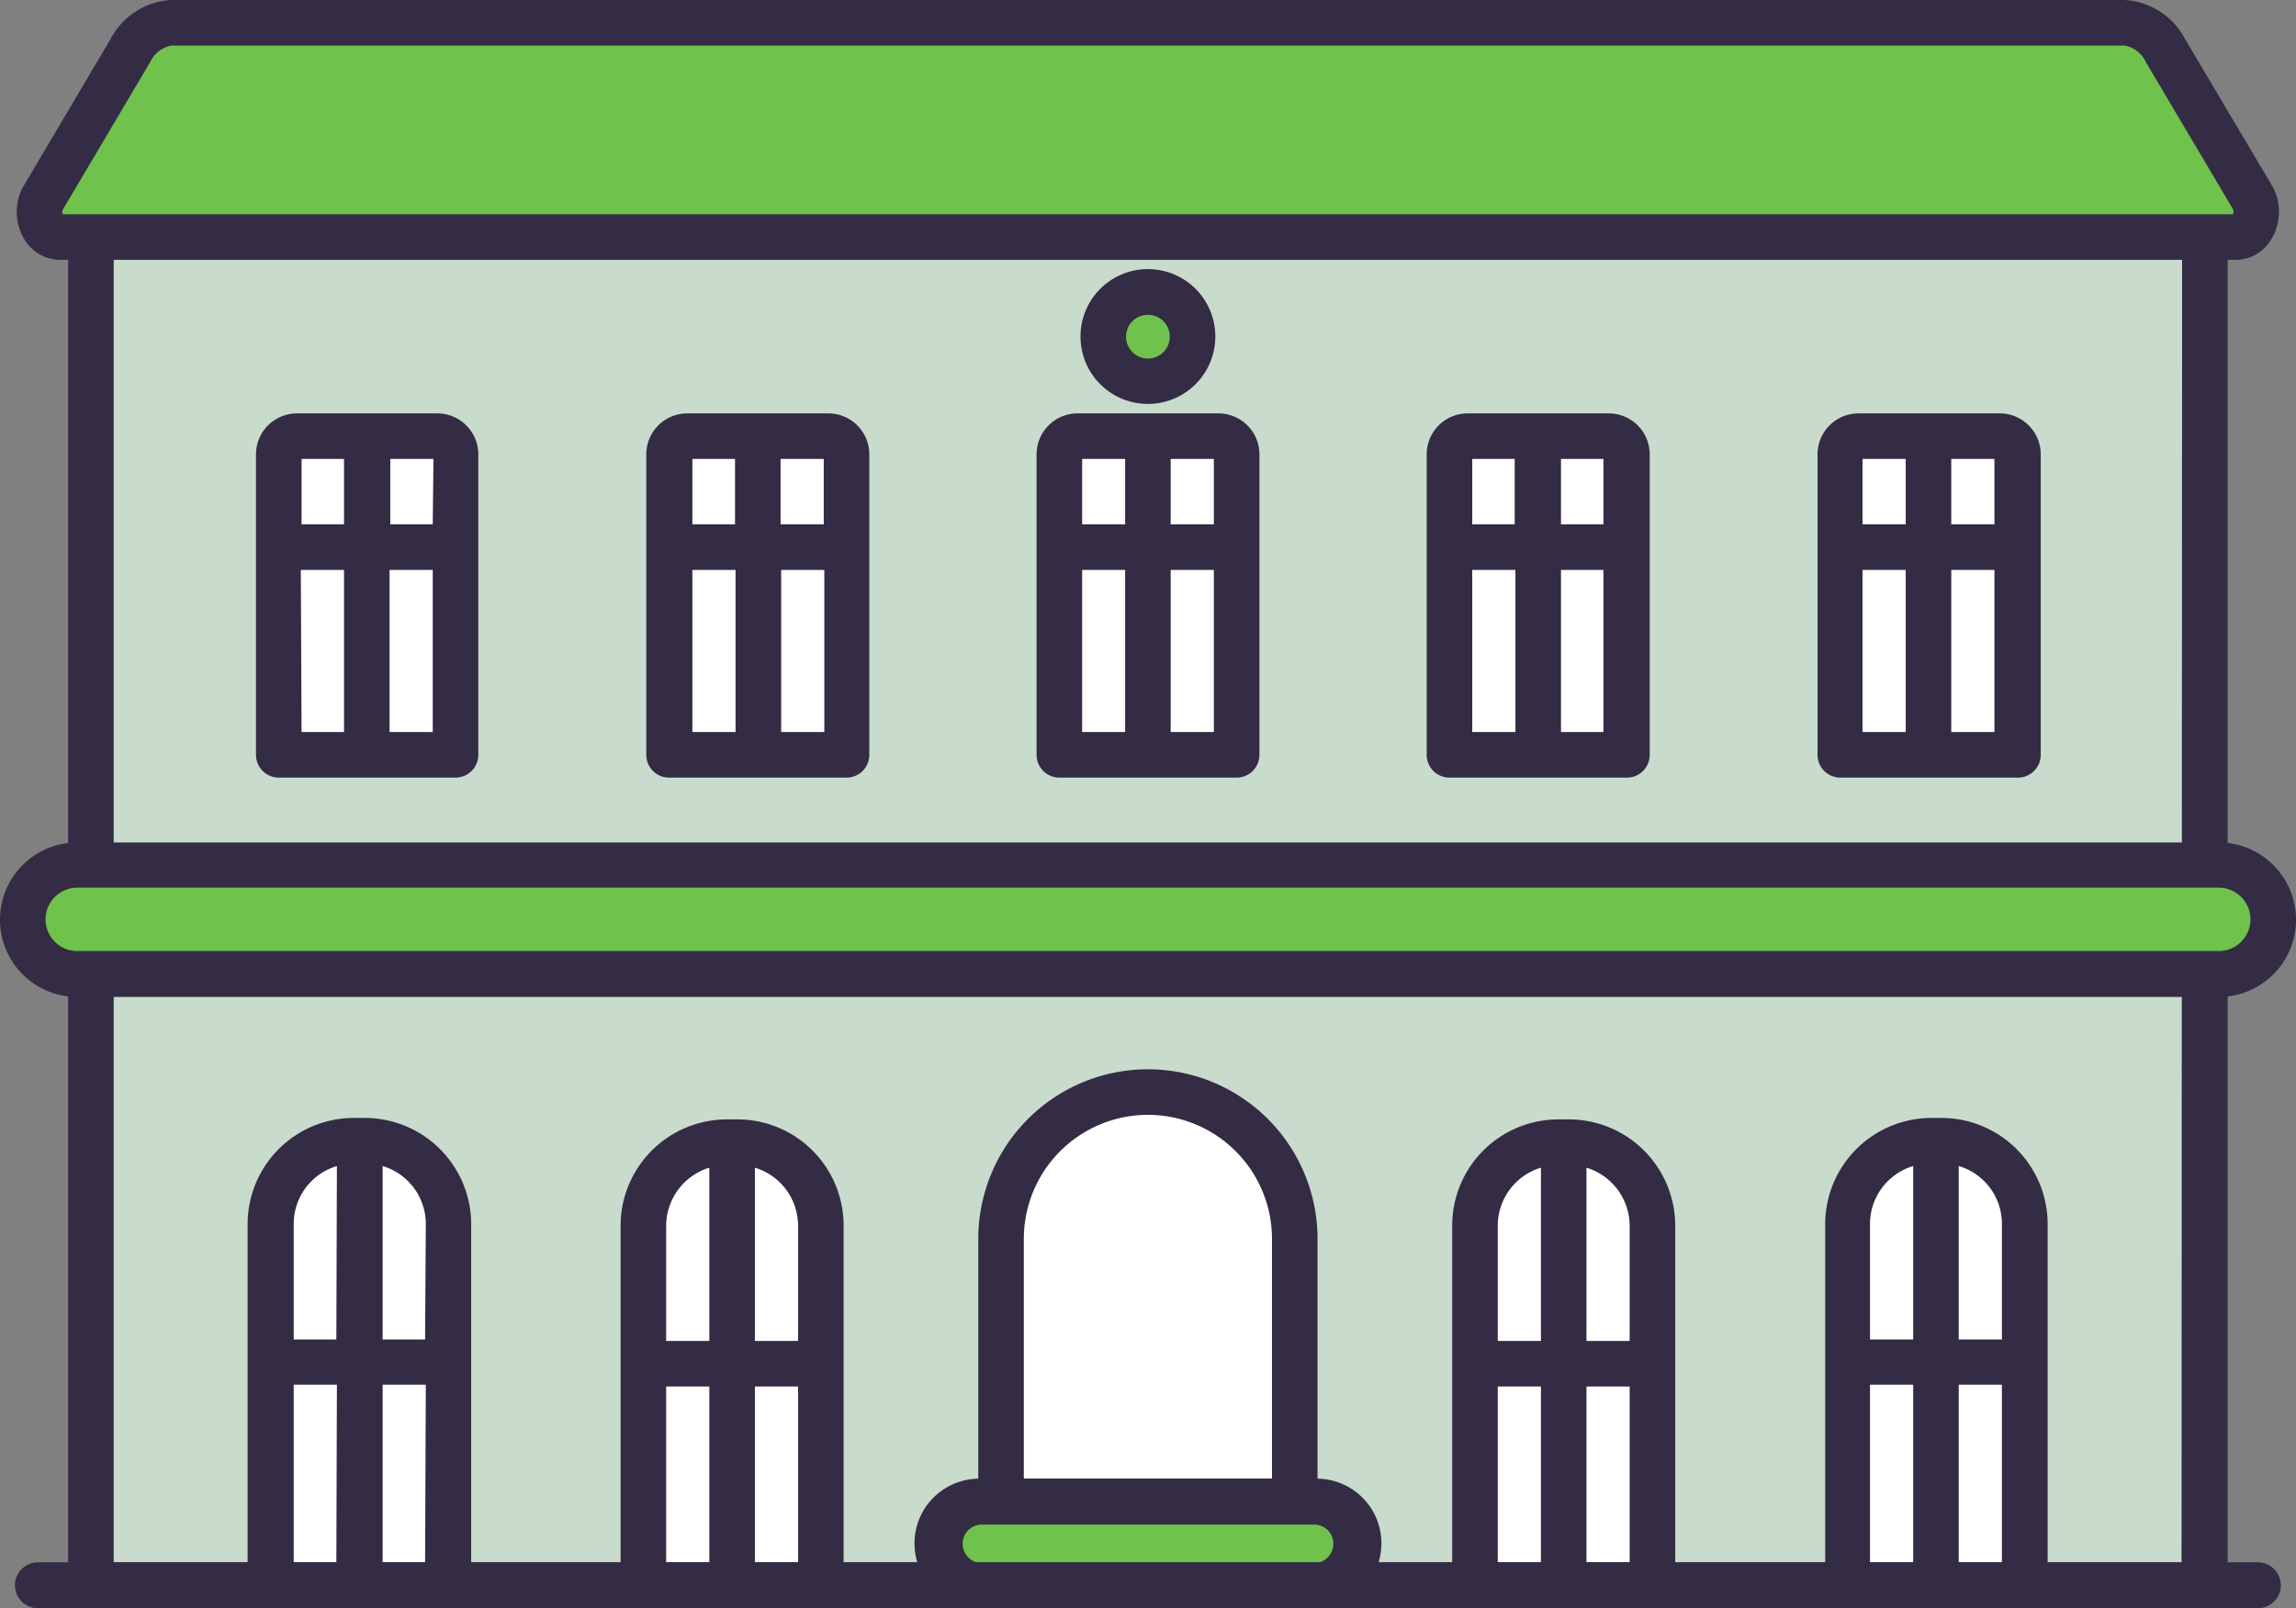
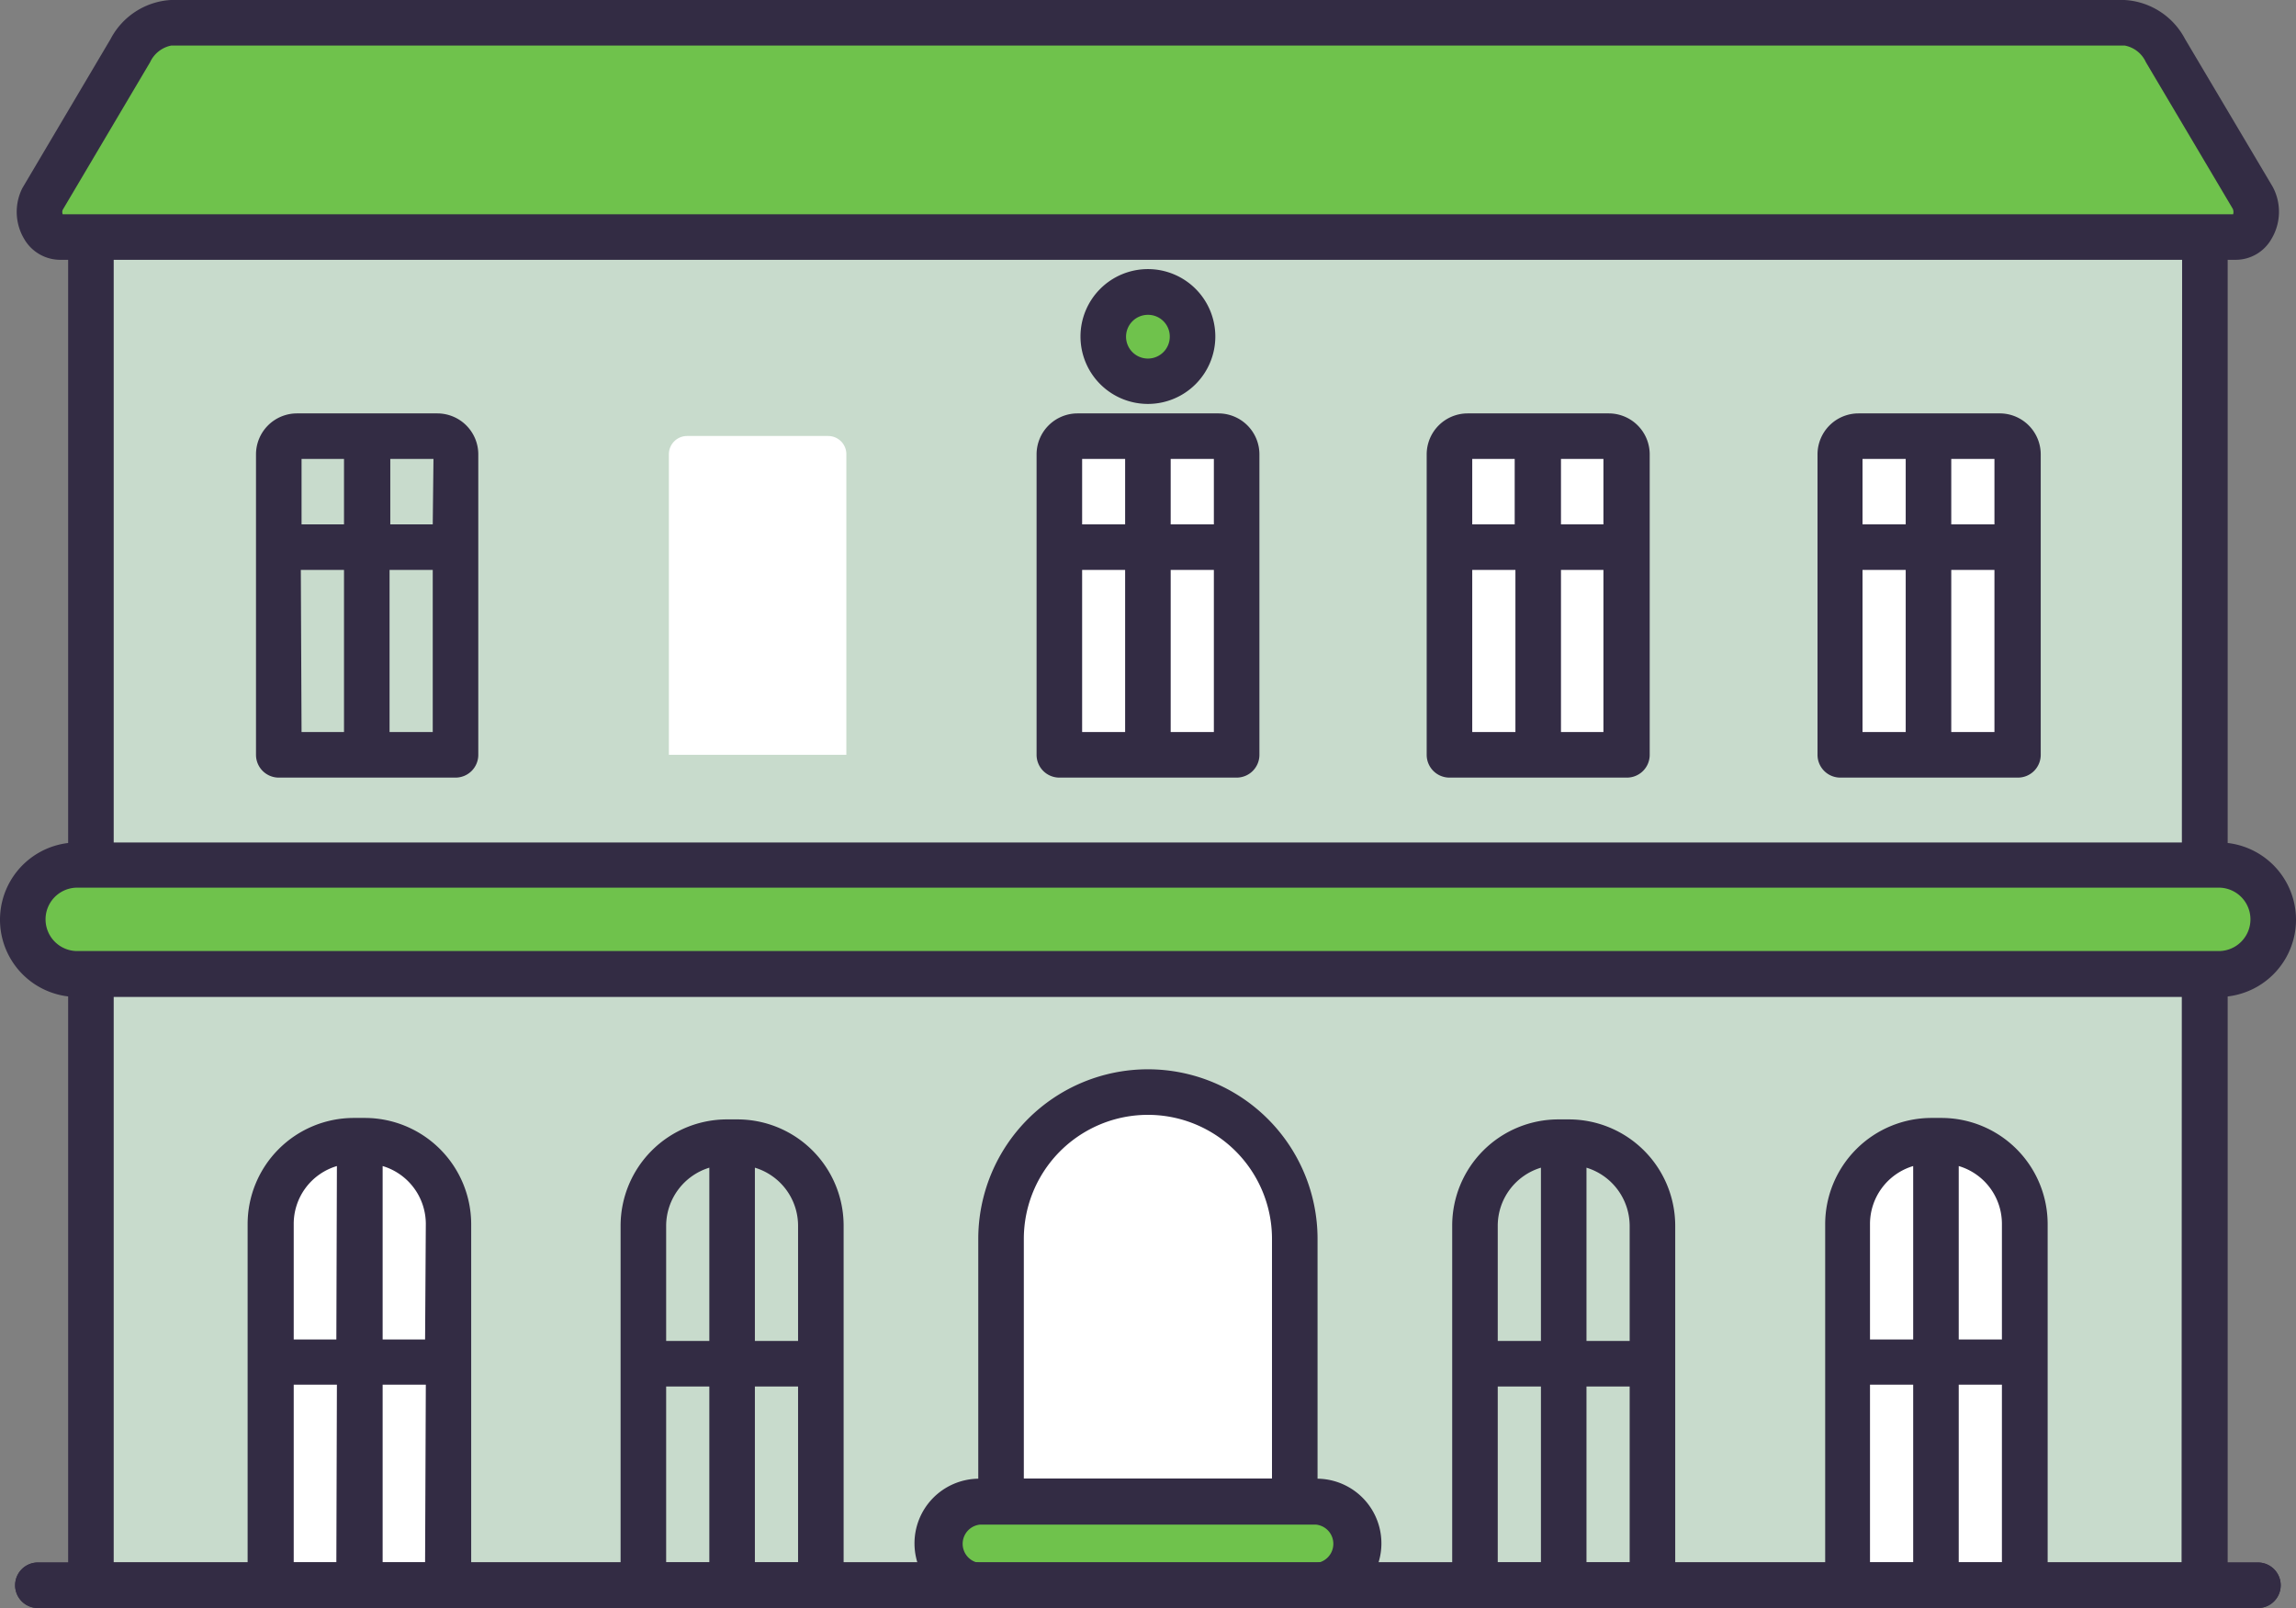
<svg xmlns="http://www.w3.org/2000/svg" viewBox="0 0 126.01 88.26">
  <rect x="0" y="0" width="126.01" height="88.26" fill="#808080" stroke="none" />
  <defs>
    <style>.cls-1{fill:#6fc24c;}.cls-2{fill:#c8dbcc;}.cls-3{fill:#fff;}.cls-4{fill:#332c44;}</style>
  </defs>
  <g id="Layer_2" data-name="Layer 2">
    <g id="LinealColor">
      <path class="cls-1" d="M63,1.25H9.38A2.78,2.78,0,0,0,7.15,2.77l-4.8,8.12c-.48.92,0,2.12.93,2.12H122.72c.87,0,1.4-1.2.93-2.12l-4.8-8.12a2.78,2.78,0,0,0-2.23-1.52H63Z" />
      <rect class="cls-2" x="4.99" y="13.01" width="116.02" height="74" />
      <path class="cls-3" d="M106,62.61h.58a4.58,4.58,0,0,1,4.58,4.58V87a0,0,0,0,1,0,0h-9.74a0,0,0,0,1,0,0V67.19A4.58,4.58,0,0,1,106,62.61Z" />
      <path class="cls-3" d="M71.06,87H54.94V68A8.06,8.06,0,0,1,63,59.9h0A8.06,8.06,0,0,1,71.06,68Z" />
      <path class="cls-1" d="M72.22,87H53.79a2.3,2.3,0,0,1-2.3-2.3h0a2.3,2.3,0,0,1,2.3-2.31H72.22a2.3,2.3,0,0,1,2.3,2.31h0A2.3,2.3,0,0,1,72.22,87Z" />
-       <path class="cls-3" d="M15.3,23.94H25a0,0,0,0,1,0,0v16.5a1,1,0,0,1-1,1H16.3a1,1,0,0,1-1-1V23.94A0,0,0,0,1,15.3,23.94Z" transform="translate(40.34 65.37) rotate(180)" />
      <path class="cls-3" d="M36.72,23.94h9.74a0,0,0,0,1,0,0v16.5a1,1,0,0,1-1,1H37.72a1,1,0,0,1-1-1V23.94A0,0,0,0,1,36.72,23.94Z" transform="translate(83.17 65.37) rotate(180)" />
      <path class="cls-3" d="M58.14,23.94h9.74a0,0,0,0,1,0,0v16.5a1,1,0,0,1-1,1H59.14a1,1,0,0,1-1-1V23.94A0,0,0,0,1,58.14,23.94Z" transform="translate(126.01 65.37) rotate(180)" />
      <path class="cls-3" d="M79.55,23.94h9.74a0,0,0,0,1,0,0v16.5a1,1,0,0,1-1,1H80.55a1,1,0,0,1-1-1V23.94A0,0,0,0,1,79.55,23.94Z" transform="translate(168.85 65.37) rotate(180)" />
      <path class="cls-3" d="M101,23.94h9.74a0,0,0,0,1,0,0v16.5a1,1,0,0,1-1,1H102a1,1,0,0,1-1-1V23.94A0,0,0,0,1,101,23.94Z" transform="translate(211.68 65.37) rotate(180)" />
-       <path class="cls-3" d="M85.53,62.69h.58a4.58,4.58,0,0,1,4.58,4.58V87a0,0,0,0,1,0,0H80.95a0,0,0,0,1,0,0V67.27A4.58,4.58,0,0,1,85.53,62.69Z" />
      <path class="cls-3" d="M14.87,62.61h9.74a0,0,0,0,1,0,0V82.43A4.58,4.58,0,0,1,20,87h-.58a4.58,4.58,0,0,1-4.58-4.58V62.61A0,0,0,0,1,14.87,62.61Z" transform="translate(39.47 149.62) rotate(180)" />
-       <path class="cls-3" d="M35.31,62.69h9.74a0,0,0,0,1,0,0V82.43A4.58,4.58,0,0,1,40.47,87h-.58a4.58,4.58,0,0,1-4.58-4.58V62.69a0,0,0,0,1,0,0Z" transform="translate(80.36 149.7) rotate(180)" />
      <path class="cls-4" d="M123.92,88.26H2.08a1.25,1.25,0,1,1,0-2.5H123.92a1.25,1.25,0,0,1,0,2.5Z" />
      <path class="cls-4" d="M124.73,10.25l-4.81-8.11A4,4,0,0,0,116.6,0H9.37a4,4,0,0,0-3.3,2.14L1.23,10.32a2.9,2.9,0,0,0,.1,2.8,2.29,2.29,0,0,0,1.95,1.14h.46V87A1.25,1.25,0,0,0,5,88.26H121A1.25,1.25,0,0,0,122.26,87V14.26h.46a2.26,2.26,0,0,0,1.94-1.14A2.9,2.9,0,0,0,124.73,10.25Zm-5,75.51H6.24V14.26H119.76Zm2.8-74H3.44a.34.34,0,0,1,0-.24l4.8-8.11A1.63,1.63,0,0,1,9.4,2.5H116.61a1.6,1.6,0,0,1,1.16.91l4.77,8.05A.45.45,0,0,1,122.56,11.76Z" />
      <path class="cls-4" d="M106.55,61.36H106a5.84,5.84,0,0,0-5.83,5.83V87a1.25,1.25,0,0,0,1.25,1.25h9.74A1.25,1.25,0,0,0,112.38,87V67.19A5.83,5.83,0,0,0,106.55,61.36ZM105,85.76h-2.37V76H105Zm0-12.24h-2.37V67.19A3.32,3.32,0,0,1,105,64Zm4.87,12.24h-2.37V76h2.37Zm0-12.24h-2.37V64a3.31,3.31,0,0,1,2.37,3.17Z" />
      <path class="cls-4" d="M24,22.69H16.3a2.25,2.25,0,0,0-2.25,2.25V41.43a1.25,1.25,0,0,0,1.25,1.25H25a1.25,1.25,0,0,0,1.25-1.25V24.94A2.25,2.25,0,0,0,24,22.69Zm-.25,6.09H21.42V25.19h2.37Zm-4.87-3.59v3.59H16.55V25.19Zm-2.37,6.09h2.37v8.9H16.55Zm4.87,8.9v-8.9h2.37v8.9Z" />
-       <path class="cls-4" d="M45.46,22.69H37.72a2.25,2.25,0,0,0-2.25,2.25V41.43a1.25,1.25,0,0,0,1.25,1.25h9.74a1.25,1.25,0,0,0,1.25-1.25V24.94A2.25,2.25,0,0,0,45.46,22.69Zm-.25,6.09H42.84V25.19h2.37Zm-4.87-3.59v3.59H38V25.19ZM38,31.28h2.37v8.9H38Zm4.87,8.9v-8.9h2.37v8.9Z" />
      <path class="cls-4" d="M66.87,22.69H59.14a2.25,2.25,0,0,0-2.25,2.25V41.43a1.25,1.25,0,0,0,1.25,1.25h9.73a1.25,1.25,0,0,0,1.25-1.25V24.94A2.25,2.25,0,0,0,66.87,22.69Zm-.25,6.09H64.25V25.19h2.37Zm-4.87-3.59v3.59H59.39V25.19Zm-2.36,6.09h2.36v8.9H59.39Zm4.86,8.9v-8.9h2.37v8.9Z" />
      <path class="cls-4" d="M88.29,22.69H80.55a2.25,2.25,0,0,0-2.25,2.25V41.43a1.25,1.25,0,0,0,1.25,1.25h9.74a1.25,1.25,0,0,0,1.25-1.25V24.94A2.25,2.25,0,0,0,88.29,22.69ZM88,28.78H85.67V25.19H88Zm-4.87-3.59v3.59H80.8V25.19ZM80.8,31.28h2.37v8.9H80.8Zm4.87,8.9v-8.9H88v8.9Z" />
      <path class="cls-4" d="M109.71,22.69H102a2.25,2.25,0,0,0-2.25,2.25V41.43A1.25,1.25,0,0,0,101,42.68h9.74A1.25,1.25,0,0,0,112,41.43V24.94A2.25,2.25,0,0,0,109.71,22.69Zm-.25,6.09h-2.37V25.19h2.37Zm-4.87-3.59v3.59h-2.37V25.19Zm-2.37,6.09h2.37v8.9h-2.37Zm4.87,8.9v-8.9h2.37v8.9Z" />
      <path class="cls-4" d="M86.1,61.44h-.57a5.83,5.83,0,0,0-5.83,5.83V87A1.25,1.25,0,0,0,81,88.26h9.74A1.25,1.25,0,0,0,91.94,87V67.27A5.84,5.84,0,0,0,86.1,61.44ZM84.57,85.76H82.2V76.1h2.37Zm0-12.16H82.2V67.27a3.33,3.33,0,0,1,2.37-3.18Zm4.87,12.16H87.07V76.1h2.37Zm0-12.16H87.07V64.09a3.35,3.35,0,0,1,2.37,3.18Z" />
      <path class="cls-4" d="M20,61.36h-.58a5.83,5.83,0,0,0-5.83,5.83V87a1.25,1.25,0,0,0,1.25,1.25h9.74A1.25,1.25,0,0,0,25.86,87V67.19A5.84,5.84,0,0,0,20,61.36Zm-1.54,24.4H16.12V76h2.37Zm0-12.24H16.12V67.19A3.31,3.31,0,0,1,18.49,64Zm4.87,12.24H21V76h2.37Zm0-12.24H21V64a3.32,3.32,0,0,1,2.37,3.17Z" />
      <path class="cls-4" d="M40.47,61.44h-.58a5.84,5.84,0,0,0-5.83,5.83V87a1.25,1.25,0,0,0,1.25,1.25h9.74A1.25,1.25,0,0,0,46.3,87V67.27A5.83,5.83,0,0,0,40.47,61.44ZM38.93,85.76H36.56V76.1h2.37Zm0-12.16H36.56V67.27a3.35,3.35,0,0,1,2.37-3.18ZM43.8,85.76H41.43V76.1H43.8Zm0-12.16H41.43V64.09a3.33,3.33,0,0,1,2.37,3.18Z" />
      <path class="cls-1" d="M121.77,53.47H4.24a3,3,0,0,1-3-3h0a3,3,0,0,1,3-3H121.77a3,3,0,0,1,3,3h0A3,3,0,0,1,121.77,53.47Z" />
      <path class="cls-4" d="M121.77,54.72H4.24a4.24,4.24,0,1,1,0-8.48H121.77a4.24,4.24,0,1,1,0,8.48Zm-117.53-6a1.74,1.74,0,0,0,0,3.48H121.77a1.74,1.74,0,1,0,0-3.48Z" />
      <path class="cls-4" d="M123.92,88.26H2.08a1.25,1.25,0,1,1,0-2.5H123.92a1.25,1.25,0,0,1,0,2.5Z" />
      <path class="cls-4" d="M72.31,81.16V68a9.31,9.31,0,1,0-18.62,0V81.16a3.55,3.55,0,0,0,.1,7.1H72.22a3.55,3.55,0,0,0,.09-7.1ZM56.19,68a6.81,6.81,0,1,1,13.62,0V81.15H56.19Zm16,17.79H53.79a1.06,1.06,0,0,1,0-2.11H72.22a1.06,1.06,0,0,1,0,2.11Z" />
      <path class="cls-1" d="M65.49,18.47A2.45,2.45,0,1,1,63,16,2.45,2.45,0,0,1,65.49,18.47Z" />
      <path class="cls-4" d="M63,22.17a3.7,3.7,0,1,1,3.7-3.7A3.7,3.7,0,0,1,63,22.17Zm0-4.89a1.2,1.2,0,1,0,1.2,1.19A1.19,1.19,0,0,0,63,17.28Z" />
    </g>
  </g>
</svg>